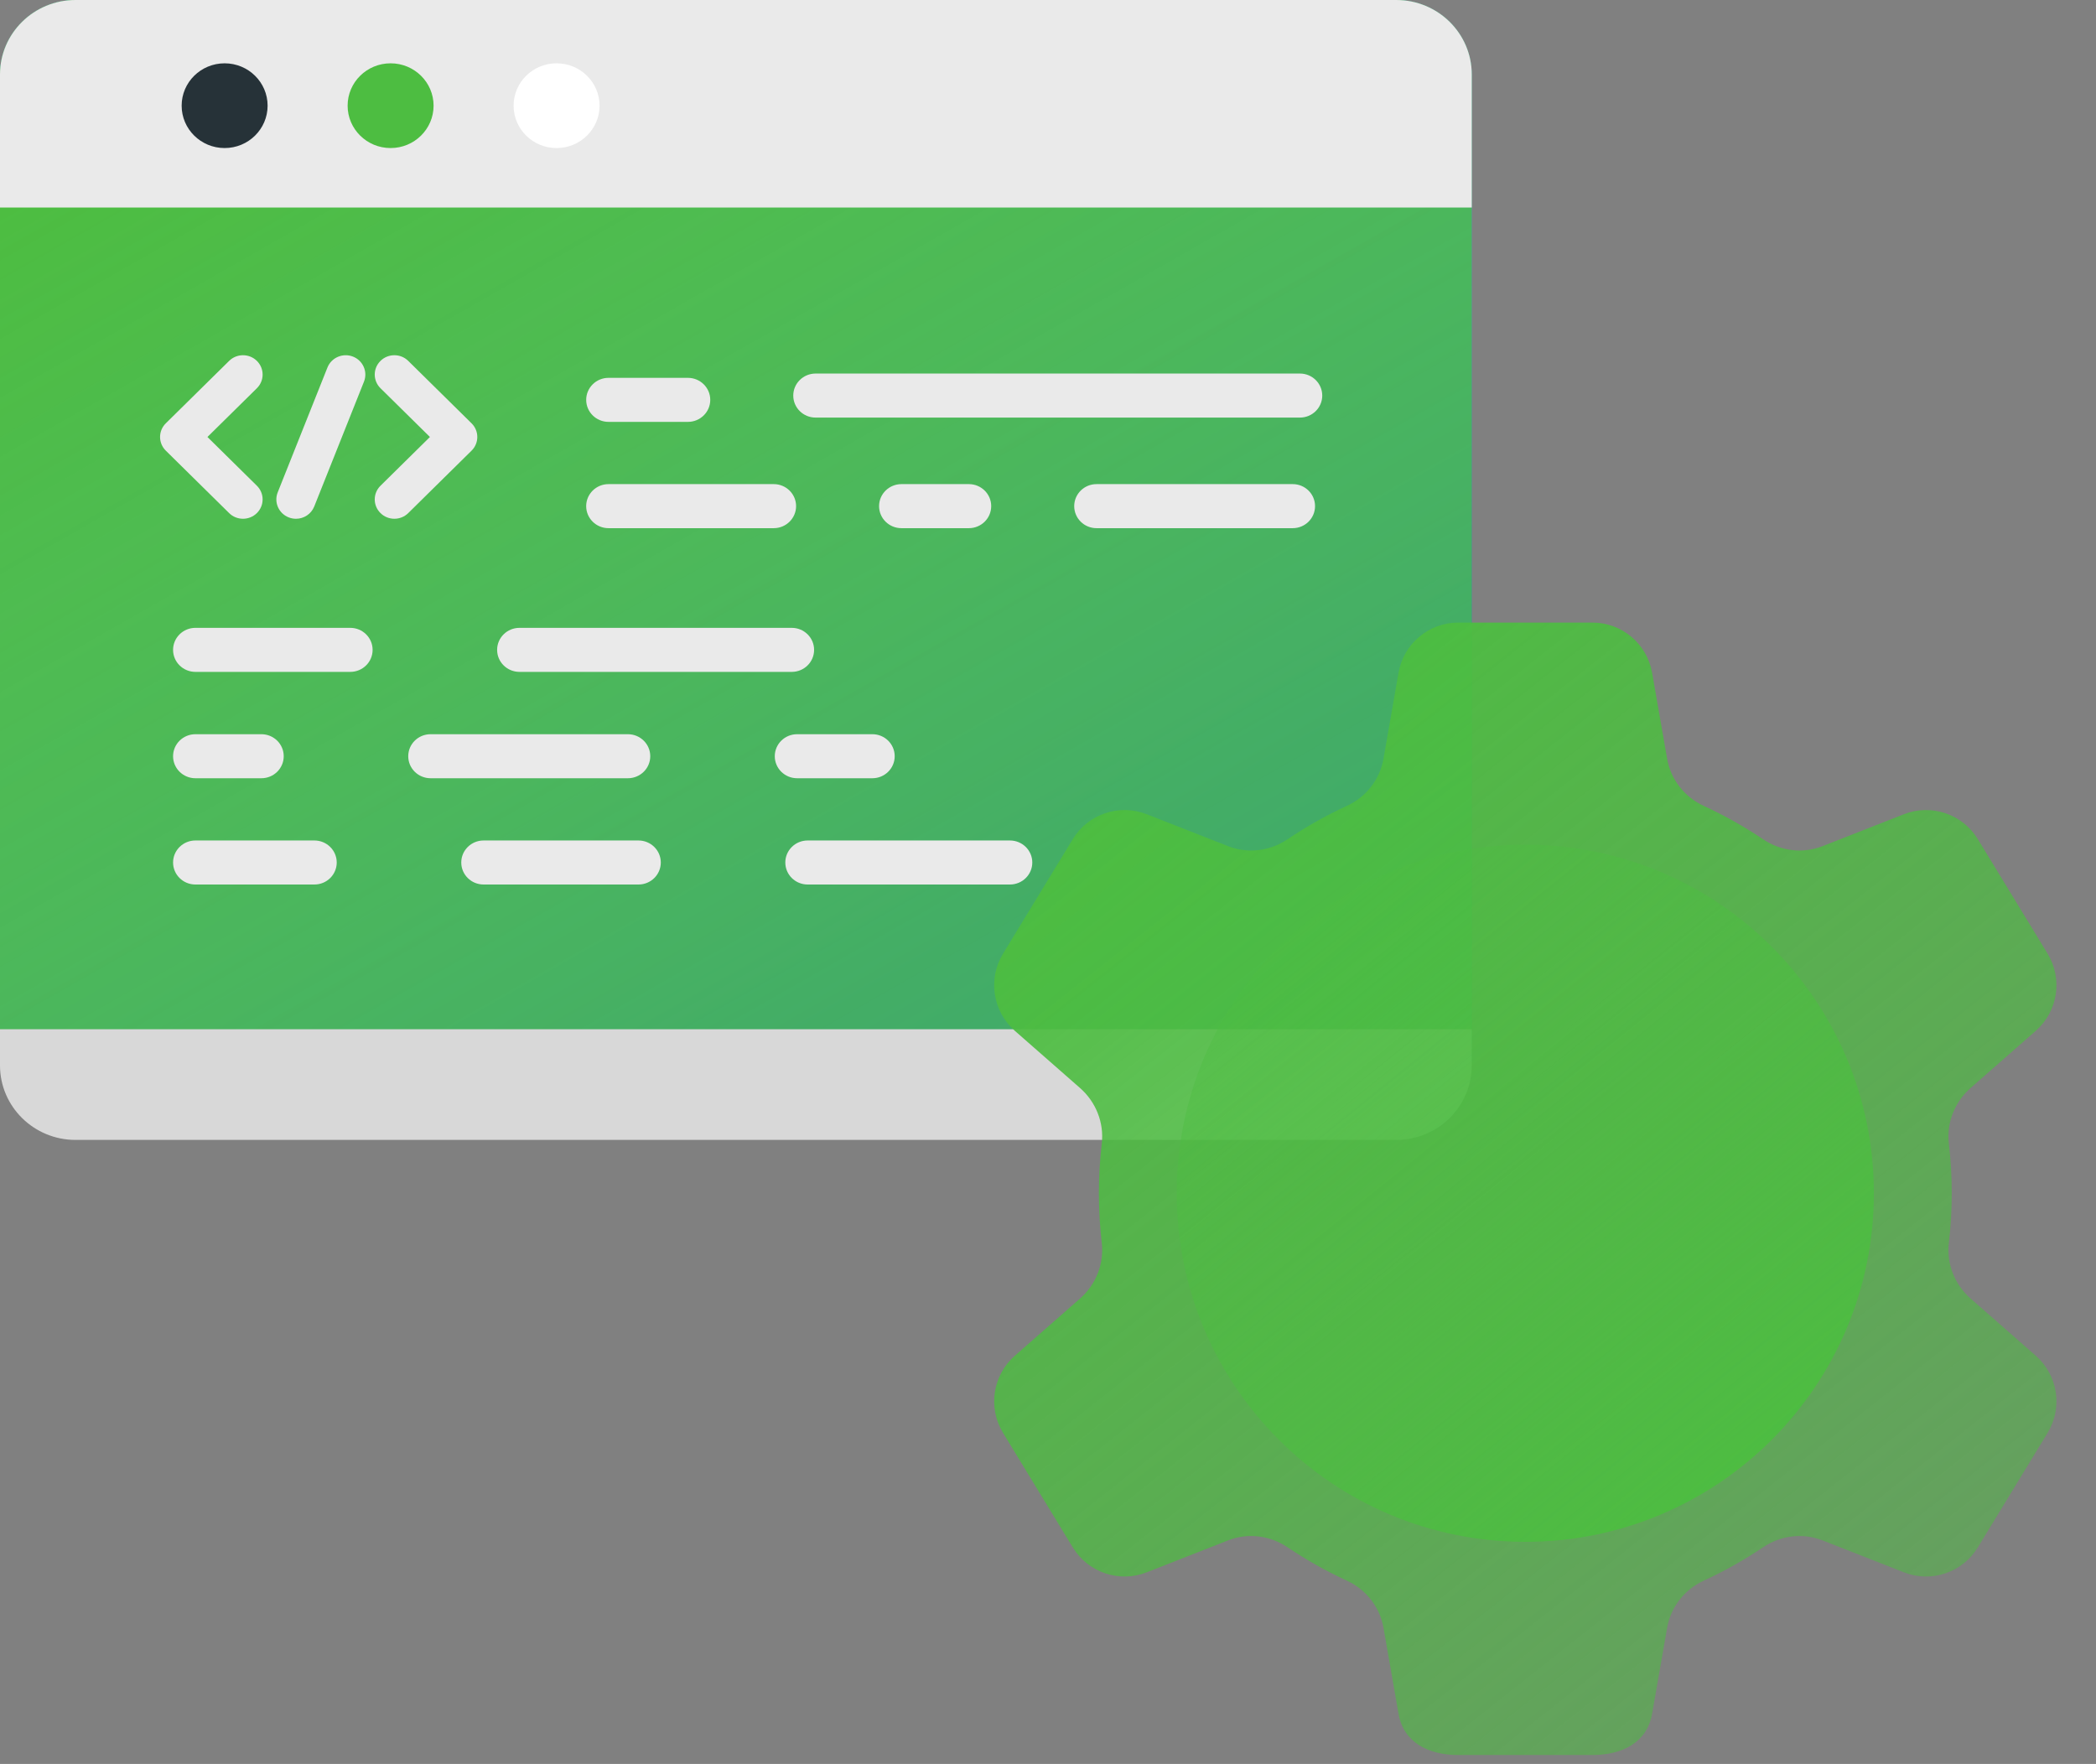
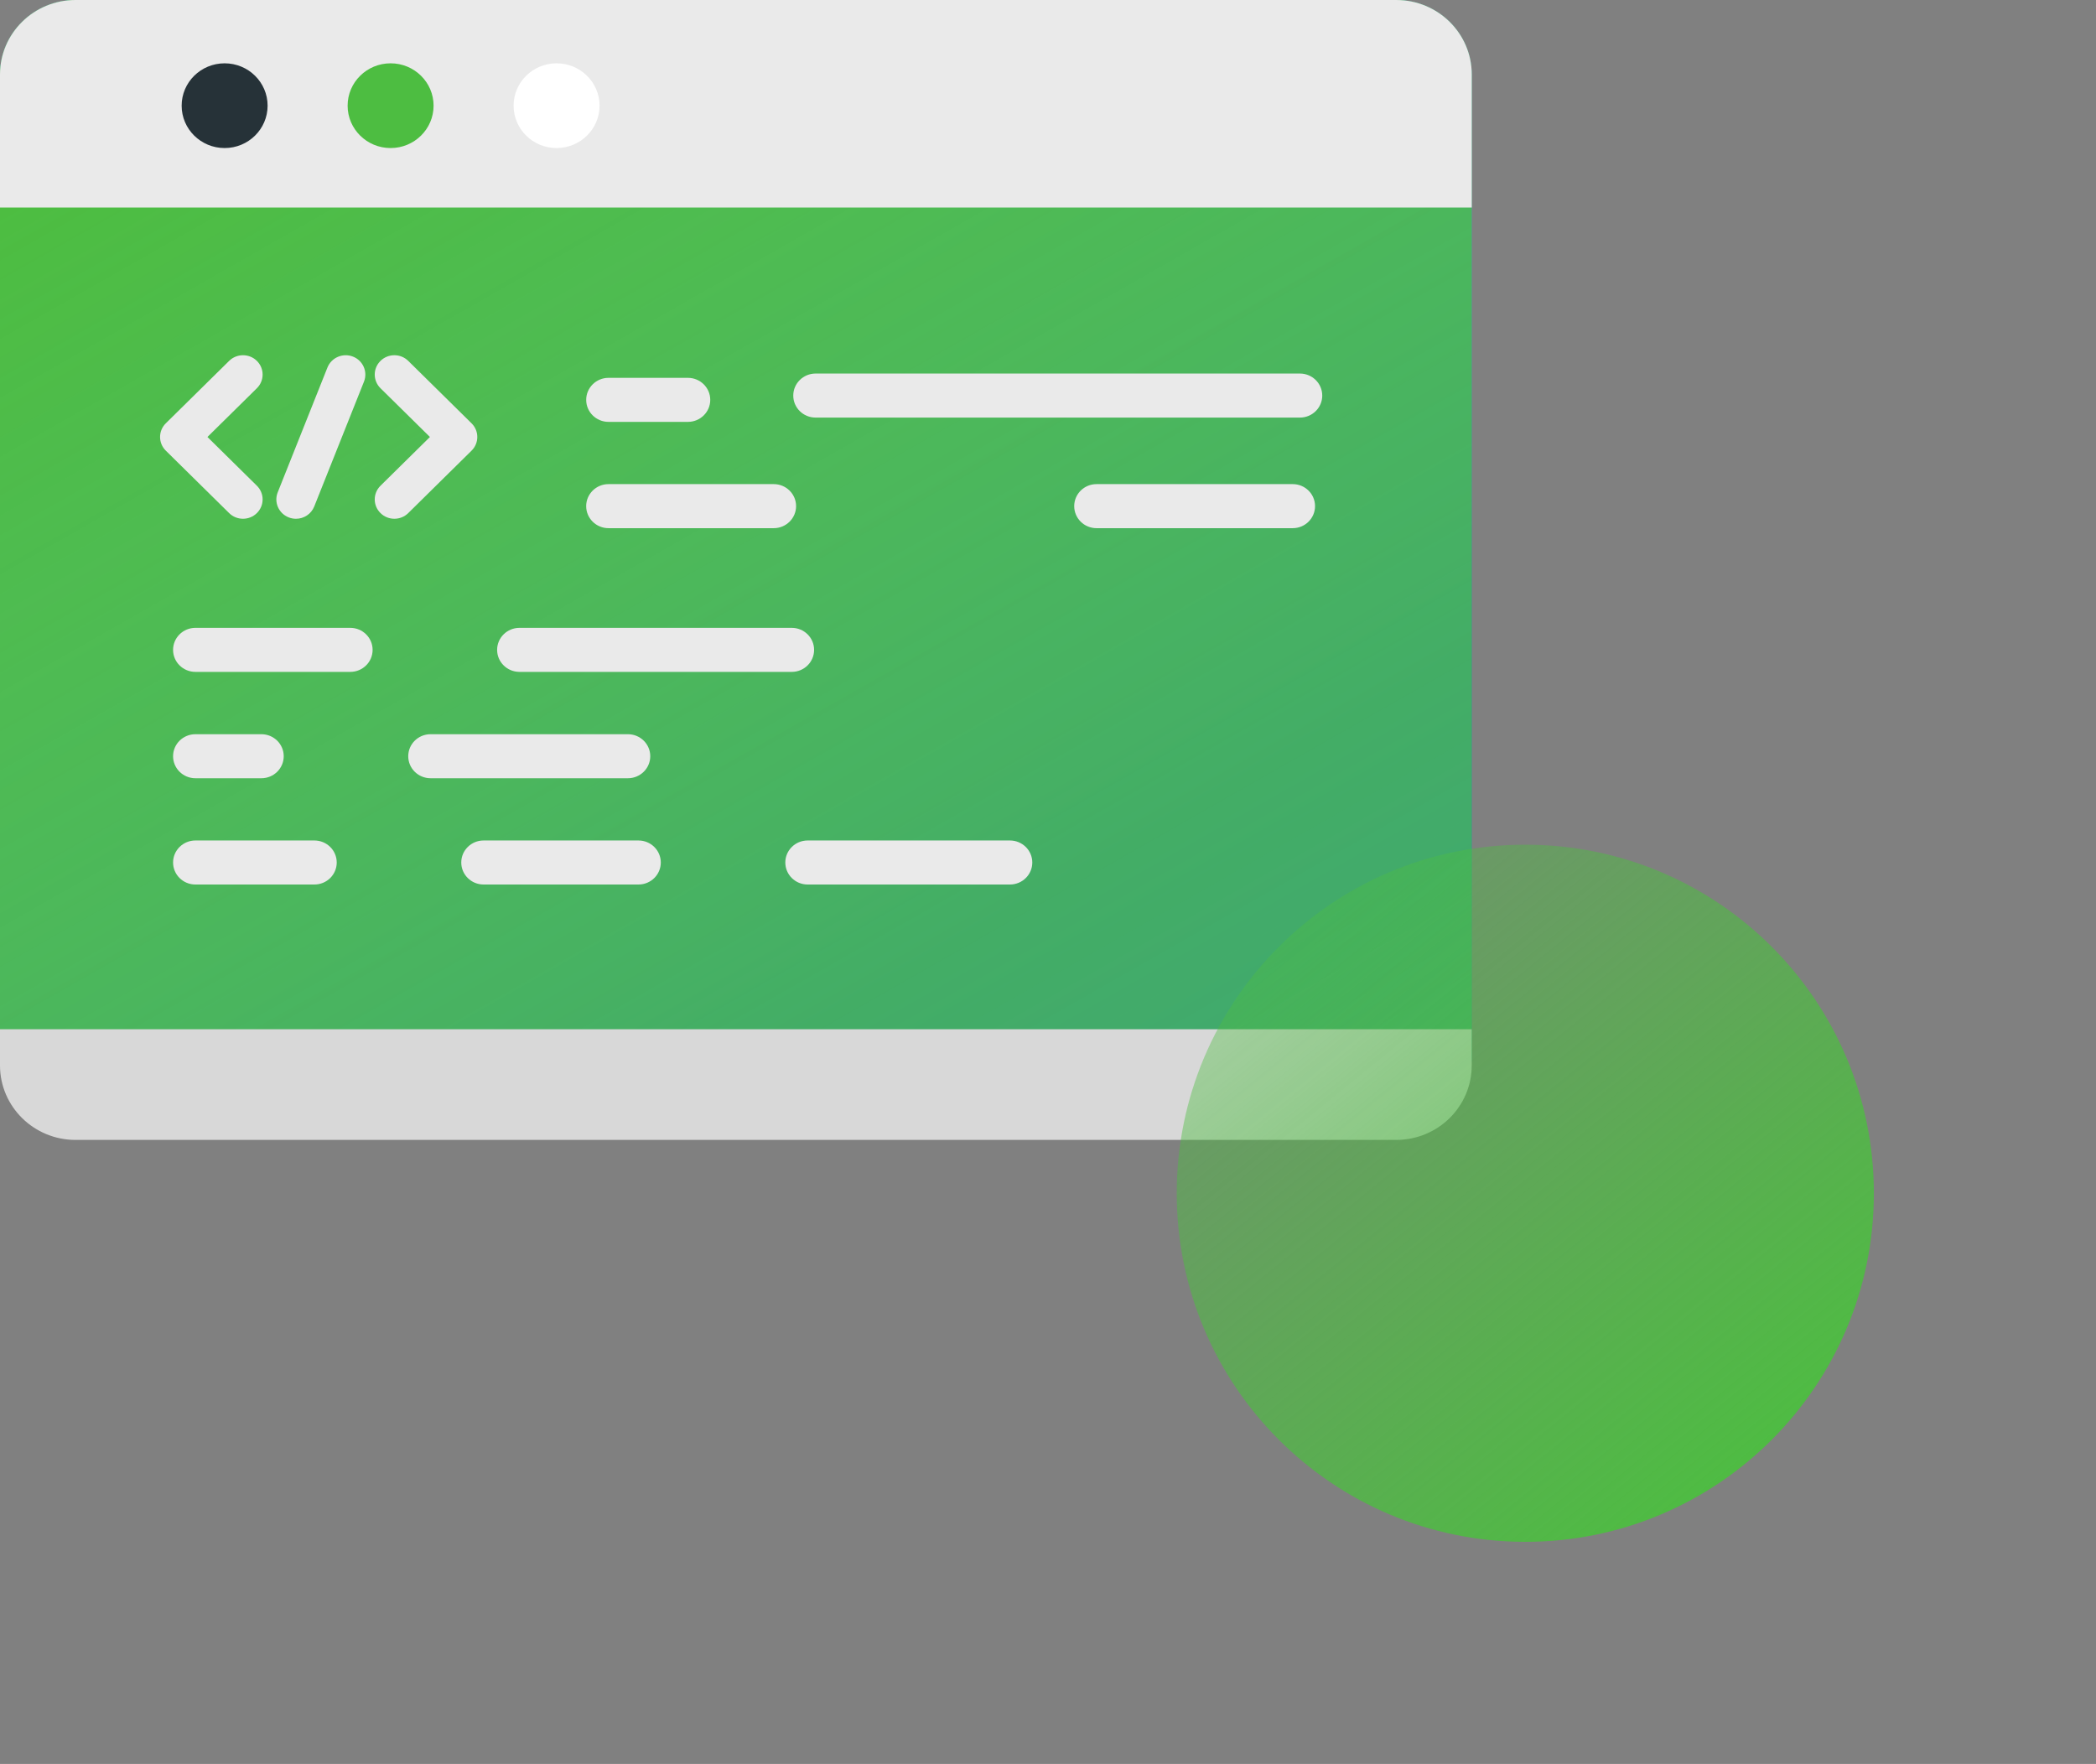
<svg xmlns="http://www.w3.org/2000/svg" width="101" height="85" viewBox="0 0 101 85" fill="none">
  <rect x="0" y="0" width="101" height="85" fill="#808080" stroke="none" />
  <g clip-path="url(#clip0_851_11198)">
    <path d="M67.278 54.444H3.641C1.63 54.444 0 52.837 0 50.855V3.589C0 1.607 1.63 0 3.641 0H67.278C69.288 0 70.918 1.607 70.918 3.589V50.855C70.918 52.837 69.288 54.444 67.278 54.444Z" fill="url(#paint0_linear_851_11198)" />
    <path d="M67.278 54.444H3.641C1.63 54.444 0 52.837 0 50.855V3.589C0 1.607 1.63 0 3.641 0H67.278C69.288 0 70.918 1.607 70.918 3.589V50.855C70.918 52.837 69.288 54.444 67.278 54.444Z" fill="url(#paint1_linear_851_11198)" />
    <path d="M70.918 49.594H0V51.34C0 53.322 1.63 54.929 3.641 54.929H67.278C69.288 54.929 70.918 53.322 70.918 51.34V49.594Z" fill="#D8D8D8" />
    <path d="M70.92 10H0V3.589C0 1.607 1.63 0 3.64 0H67.28C69.29 0 70.92 1.607 70.92 3.589V10Z" fill="#EAEAEA" />
    <path d="M11.709 24.997C11.467 24.997 11.225 24.907 11.041 24.724L7.99 21.716C7.621 21.352 7.621 20.762 7.99 20.398L11.041 17.39C11.41 17.026 12.009 17.026 12.378 17.39C12.747 17.754 12.747 18.344 12.378 18.708L9.996 21.057L12.378 23.406C12.747 23.77 12.747 24.36 12.378 24.724C12.193 24.907 11.951 24.997 11.709 24.997Z" fill="#EAEAEA" />
    <path d="M19.003 24.997C18.762 24.997 18.519 24.907 18.335 24.724C17.965 24.36 17.965 23.77 18.335 23.406L20.717 21.057L18.335 18.708C17.965 18.344 17.965 17.754 18.335 17.39C18.704 17.026 19.303 17.026 19.672 17.39L22.723 20.398C23.092 20.762 23.092 21.352 22.723 21.716L19.672 24.724C19.487 24.907 19.245 24.997 19.003 24.997Z" fill="#EAEAEA" />
    <path d="M14.262 24.998C14.147 24.998 14.03 24.977 13.916 24.933C13.43 24.745 13.191 24.204 13.382 23.725L15.779 17.709C15.97 17.23 16.52 16.994 17.005 17.182C17.491 17.37 17.73 17.912 17.539 18.391L15.142 24.406C14.996 24.774 14.639 24.998 14.262 24.998Z" fill="#EAEAEA" />
    <path d="M16.879 32.376H9.416C8.822 32.376 8.34 31.901 8.34 31.315C8.34 30.729 8.822 30.254 9.416 30.254H16.879C17.474 30.254 17.955 30.729 17.955 31.315C17.955 31.901 17.474 32.376 16.879 32.376Z" fill="#EAEAEA" />
    <path d="M38.152 32.376H25.031C24.437 32.376 23.955 31.901 23.955 31.315C23.955 30.729 24.437 30.254 25.031 30.254H38.152C38.747 30.254 39.229 30.729 39.229 31.315C39.229 31.901 38.747 32.376 38.152 32.376Z" fill="#EAEAEA" />
    <path d="M12.595 37.501H9.416C8.822 37.501 8.34 37.026 8.34 36.44C8.34 35.854 8.822 35.379 9.416 35.379H12.595C13.19 35.379 13.672 35.854 13.672 36.44C13.672 37.026 13.19 37.501 12.595 37.501Z" fill="#EAEAEA" />
    <path d="M30.257 37.501H20.748C20.153 37.501 19.672 37.026 19.672 36.44C19.672 35.854 20.153 35.379 20.748 35.379H30.257C30.852 35.379 31.334 35.854 31.334 36.44C31.334 37.026 30.851 37.501 30.257 37.501Z" fill="#EAEAEA" />
-     <path d="M42.037 37.501H38.41C37.816 37.501 37.334 37.026 37.334 36.44C37.334 35.854 37.816 35.379 38.41 35.379H42.037C42.631 35.379 43.113 35.854 43.113 36.44C43.113 37.026 42.631 37.501 42.037 37.501Z" fill="#EAEAEA" />
    <path d="M33.148 20.329H29.323C28.729 20.329 28.247 19.855 28.247 19.268C28.247 18.682 28.729 18.207 29.323 18.207H33.148C33.743 18.207 34.225 18.682 34.225 19.268C34.225 19.855 33.743 20.329 33.148 20.329Z" fill="#EAEAEA" />
    <path d="M62.639 20.122H39.301C38.707 20.122 38.225 19.648 38.225 19.061C38.225 18.475 38.707 18 39.301 18H62.639C63.233 18 63.715 18.475 63.715 19.061C63.715 19.648 63.233 20.122 62.639 20.122Z" fill="#EAEAEA" />
    <path d="M62.292 25.451H52.839C52.244 25.451 51.763 24.976 51.763 24.389C51.763 23.803 52.244 23.328 52.839 23.328H62.292C62.887 23.328 63.368 23.803 63.368 24.389C63.368 24.976 62.887 25.451 62.292 25.451Z" fill="#EAEAEA" />
-     <path d="M46.687 25.451H43.437C42.843 25.451 42.36 24.976 42.36 24.389C42.36 23.803 42.843 23.328 43.437 23.328H46.687C47.281 23.328 47.763 23.803 47.763 24.389C47.763 24.976 47.281 25.451 46.687 25.451Z" fill="#EAEAEA" />
    <path d="M37.284 25.451H29.322C28.728 25.451 28.246 24.976 28.246 24.389C28.246 23.803 28.728 23.328 29.322 23.328H37.284C37.878 23.328 38.361 23.803 38.361 24.389C38.361 24.976 37.878 25.451 37.284 25.451Z" fill="#EAEAEA" />
    <path d="M30.766 42.622H23.303C22.708 42.622 22.227 42.147 22.227 41.561C22.227 40.975 22.708 40.5 23.303 40.5H30.766C31.36 40.5 31.842 40.975 31.842 41.561C31.842 42.147 31.36 42.622 30.766 42.622Z" fill="#EAEAEA" />
    <path d="M15.15 42.622H9.416C8.822 42.622 8.34 42.147 8.34 41.561C8.34 40.975 8.822 40.5 9.416 40.5H15.15C15.744 40.5 16.226 40.975 16.226 41.561C16.226 42.147 15.744 42.622 15.15 42.622Z" fill="#EAEAEA" />
    <path d="M48.666 42.622H38.918C38.323 42.622 37.842 42.147 37.842 41.561C37.842 40.975 38.323 40.5 38.918 40.5H48.666C49.261 40.5 49.743 40.975 49.743 41.561C49.743 42.147 49.261 42.622 48.666 42.622Z" fill="#EAEAEA" />
    <path d="M12.895 5.092C12.895 6.22 11.968 7.134 10.824 7.134C9.68 7.134 8.753 6.22 8.753 5.092C8.753 3.965 9.68 3.051 10.824 3.051C11.968 3.051 12.895 3.965 12.895 5.092Z" fill="#263238" />
    <path d="M20.893 5.092C20.893 6.22 19.966 7.134 18.822 7.134C17.678 7.134 16.751 6.22 16.751 5.092C16.751 3.965 17.678 3.051 18.822 3.051C19.966 3.051 20.893 3.965 20.893 5.092Z" fill="#4DBD41" />
    <path d="M28.891 5.092C28.891 6.22 27.963 7.134 26.82 7.134C25.676 7.134 24.749 6.22 24.749 5.092C24.749 3.965 25.676 3.051 26.82 3.051C27.963 3.051 28.891 3.965 28.891 5.092Z" fill="white" />
  </g>
  <g clip-path="url(#clip1_851_11198)">
-     <path d="M94.049 57.5C94.049 56.691 94.001 55.893 93.91 55.108C93.792 54.099 94.192 53.099 94.956 52.429L98.099 49.671C99.166 48.735 99.406 47.167 98.668 45.955L95.305 40.435C94.567 39.223 93.064 38.717 91.743 39.235L87.824 40.773C86.876 41.145 85.81 41.015 84.965 40.446C84.057 39.834 83.098 39.293 82.095 38.831C81.172 38.405 80.509 37.563 80.334 36.562L79.61 32.419C79.365 31.02 78.151 30 76.732 30H70.269C68.849 30 67.635 31.02 67.391 32.418L66.666 36.562C66.491 37.563 65.829 38.405 64.906 38.831C63.903 39.293 62.943 39.834 62.036 40.446C61.191 41.015 60.124 41.145 59.176 40.773L55.257 39.235C53.936 38.717 52.433 39.223 51.695 40.435L48.333 45.955C47.594 47.167 47.834 48.734 48.901 49.671L52.045 52.429C52.808 53.099 53.208 54.099 53.091 55.108C52.999 55.893 52.952 56.691 52.952 57.5C52.952 58.309 52.999 59.107 53.091 59.892C53.208 60.901 52.808 61.901 52.045 62.571L48.901 65.329C47.834 66.265 47.594 67.833 48.333 69.045L51.695 74.565C52.433 75.777 53.936 76.283 55.257 75.765L59.176 74.227C60.124 73.854 61.191 73.985 62.035 74.554C62.943 75.166 63.903 75.707 64.906 76.169C65.829 76.595 66.491 77.437 66.666 78.438L67.391 82.581C67.635 83.98 68.849 84.569 70.269 84.569H76.732C78.151 84.569 79.365 83.98 79.61 82.582L80.334 78.438C80.509 77.437 81.172 76.595 82.095 76.169C83.098 75.707 84.057 75.166 84.965 74.554C85.81 73.985 86.876 73.855 87.824 74.227L91.743 75.765C93.064 76.284 94.567 75.777 95.305 74.565L98.668 69.045C99.406 67.833 99.166 66.266 98.099 65.329L94.956 62.571C94.192 61.901 93.792 60.901 93.91 59.892C94.001 59.107 94.049 58.309 94.049 57.5V57.5Z" fill="url(#paint2_linear_851_11198)" />
    <path d="M73.5 74.296C82.776 74.296 90.296 66.776 90.296 57.5C90.296 48.223 82.776 40.703 73.5 40.703C64.223 40.703 56.703 48.223 56.703 57.5C56.703 66.776 64.223 74.296 73.5 74.296Z" fill="url(#paint3_linear_851_11198)" />
  </g>
  <defs>
    <linearGradient id="paint0_linear_851_11198" x1="16.888" y1="21.228" x2="39.02" y2="60.575" gradientUnits="userSpaceOnUse">
      <stop stop-color="#5CADF9" />
      <stop offset="0.792" stop-color="#267ED0" />
    </linearGradient>
    <linearGradient id="paint1_linear_851_11198" x1="13.251" y1="2.642" x2="46.438" y2="60.908" gradientUnits="userSpaceOnUse">
      <stop stop-color="#4DBD41" />
      <stop offset="1" stop-color="#4DBD41" stop-opacity="0.68" />
    </linearGradient>
    <linearGradient id="paint2_linear_851_11198" x1="57.47" y1="32.648" x2="95.103" y2="80.228" gradientUnits="userSpaceOnUse">
      <stop stop-color="#4DBD41" />
      <stop offset="1" stop-color="#4DBD41" stop-opacity="0.49" />
    </linearGradient>
    <linearGradient id="paint3_linear_851_11198" x1="86.776" y1="70.302" x2="64.017" y2="42.327" gradientUnits="userSpaceOnUse">
      <stop stop-color="#4DBD41" />
      <stop offset="1" stop-color="#4DBD41" stop-opacity="0.35" />
    </linearGradient>
    <clipPath id="clip0_851_11198">
      <rect width="71" height="70" fill="white" />
    </clipPath>
    <clipPath id="clip1_851_11198">
      <rect width="55" height="55" fill="white" transform="translate(46 30)" />
    </clipPath>
  </defs>
</svg>